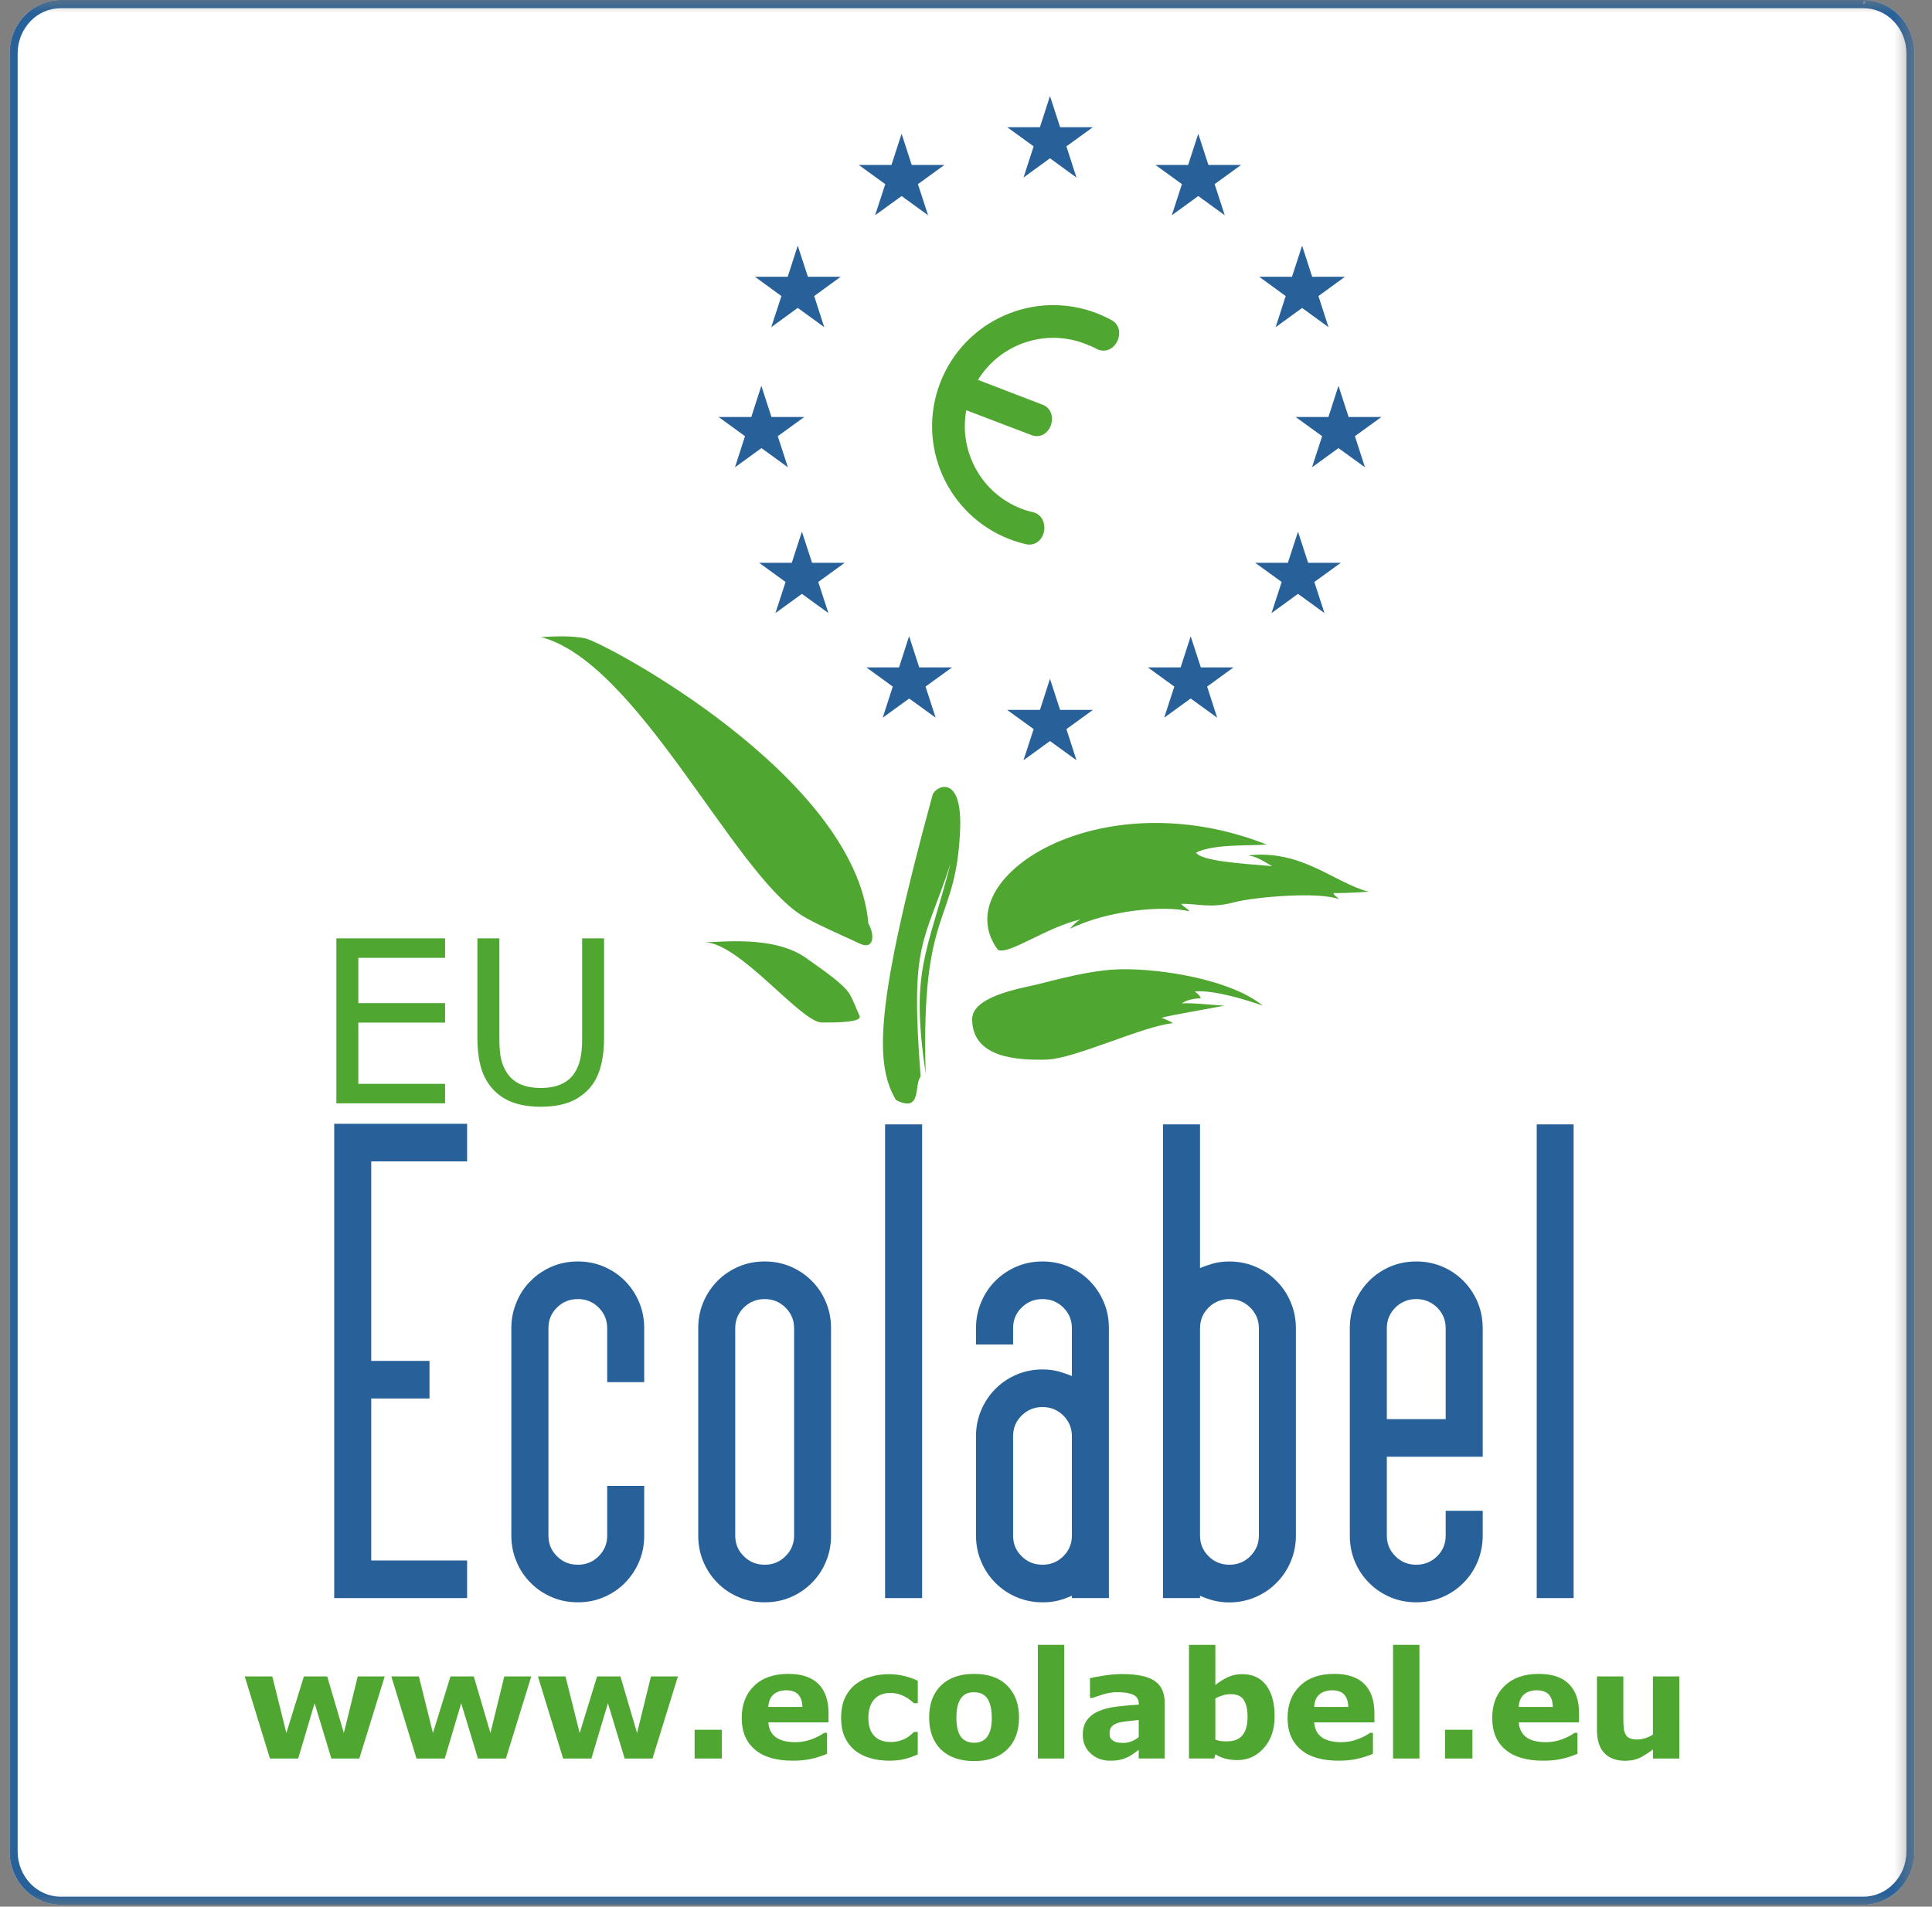
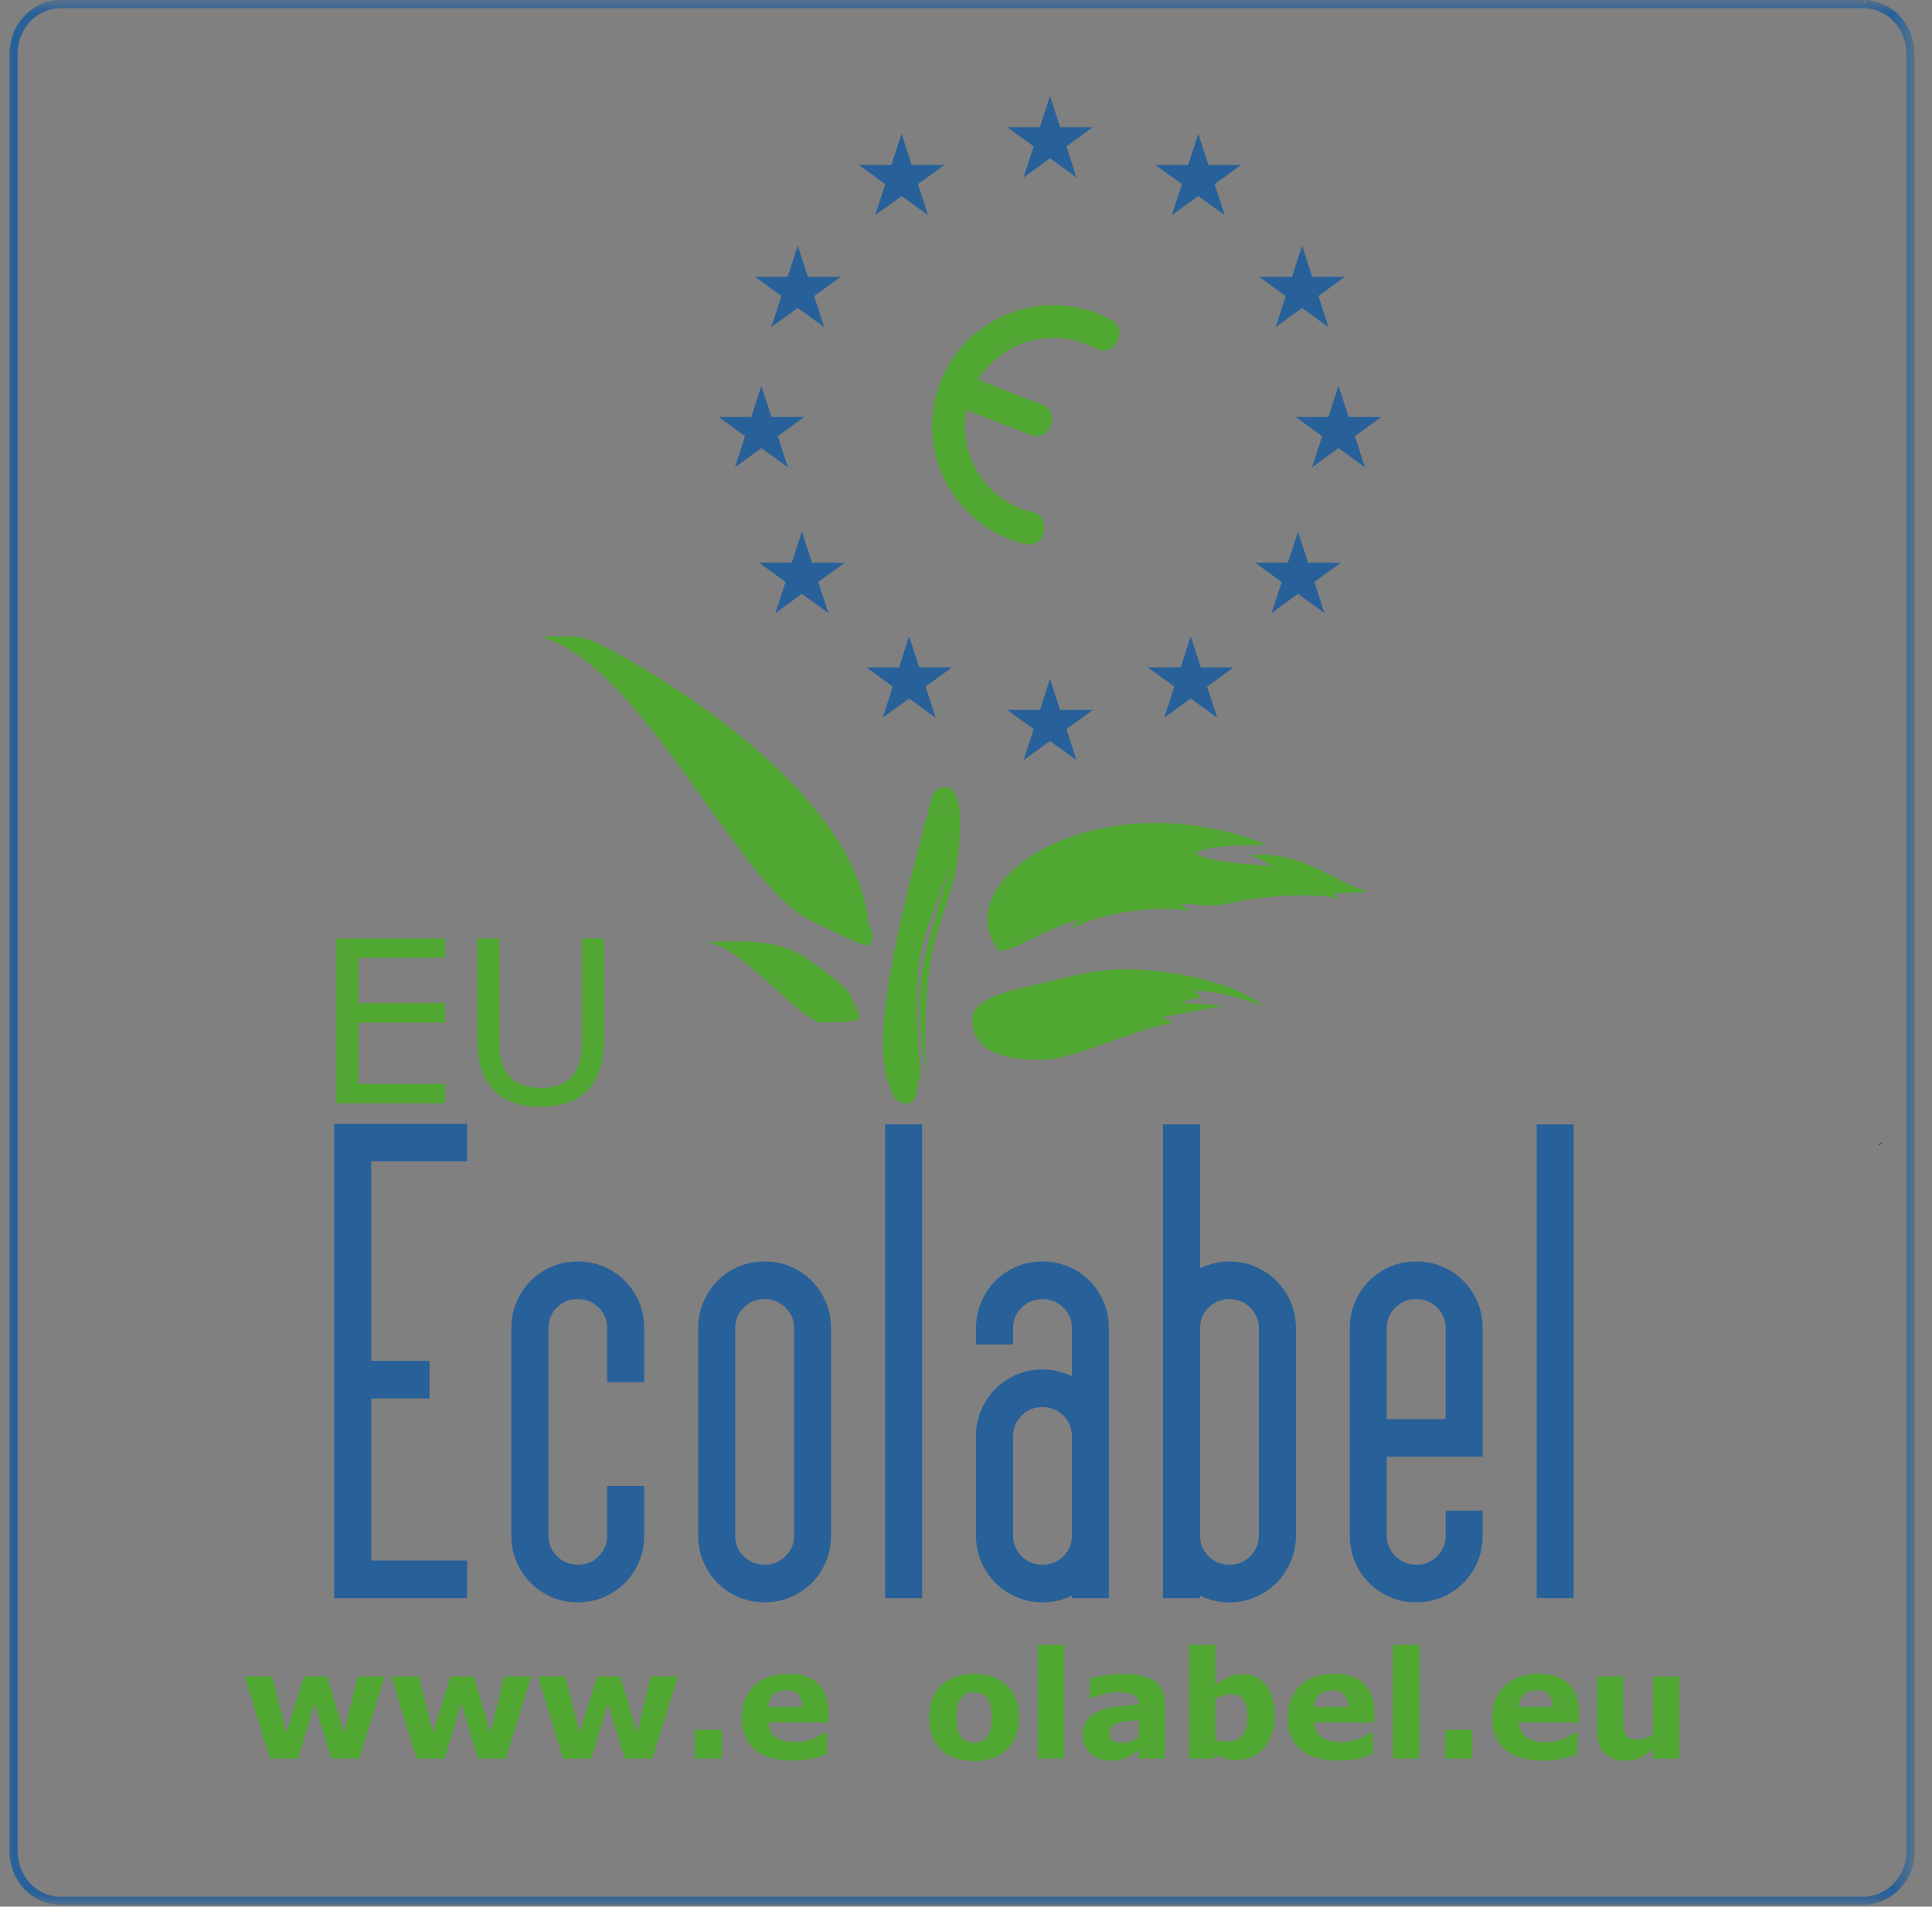
<svg xmlns="http://www.w3.org/2000/svg" width="77" height="76" viewBox="0 0 77 76" fill="none">
  <rect x="0" y="0" width="77" height="76" fill="#808080" stroke="none" />
  <path d="M74.888 45.615C74.89 45.629 74.89 45.643 74.89 45.658L75.075 45.505C75.012 45.545 74.95 45.58 74.888 45.615Z" fill="#28215C" />
  <mask id="mask0_259_3875" style="mask-type:luminance" maskUnits="userSpaceOnUse" x="0" y="0" width="77" height="76">
    <path d="M0 0H76.302V76H0V0Z" fill="white" />
  </mask>
  <g mask="url(#mask0_259_3875)">
-     <path d="M74.258 0.161L74.286 0.043L74.302 0.016C74.302 0.027 74.325 0.004 74.337 0.09C74.309 0.165 74.278 0.161 74.262 0.161C74.258 0.161 74.258 0.161 74.258 0.161ZM75.706 0.628C75.337 0.243 74.823 0 74.258 0H2.425C1.86 0 1.346 0.243 0.977 0.628C0.608 1.012 0.381 1.542 0.381 2.126V73.803C0.381 74.388 0.608 74.917 0.977 75.302C1.346 75.686 1.86 75.925 2.429 75.925H74.258C74.823 75.925 75.337 75.686 75.706 75.302C76.059 74.933 76.283 74.435 76.302 73.882H76.306V2.126C76.306 1.542 76.075 1.012 75.706 0.628Z" fill="white" />
    <path d="M74.258 0.161C74.258 0.161 74.258 0.161 74.262 0.161C74.278 0.161 74.309 0.165 74.337 0.09C74.329 0.004 74.302 0.028 74.302 0.016L74.286 0.043L74.258 0.161ZM1.209 0.851C0.899 1.177 0.703 1.628 0.703 2.126V73.799C0.703 74.301 0.899 74.752 1.209 75.078C1.522 75.404 1.95 75.604 2.429 75.604H74.258C74.733 75.604 75.161 75.404 75.475 75.078C75.788 74.752 75.981 74.301 75.981 73.799V2.126C75.981 1.628 75.788 1.177 75.475 0.851C75.161 0.522 74.733 0.326 74.258 0.326H2.429C1.95 0.326 1.522 0.522 1.209 0.851ZM2.429 75.925C1.86 75.925 1.346 75.686 0.977 75.302C0.608 74.917 0.381 74.384 0.381 73.799V2.126C0.381 1.542 0.608 1.012 0.977 0.628C1.346 0.243 1.86 0 2.429 0H74.258C74.823 0 75.337 0.243 75.706 0.628C76.075 1.012 76.302 1.542 76.302 2.126V73.882C76.283 74.435 76.059 74.933 75.706 75.302C75.337 75.686 74.823 75.925 74.258 75.925H2.429Z" fill="#286199" />
  </g>
  <path d="M15.333 66.824L14.32 70.096H13.206L12.539 67.891L11.884 70.096H10.758L9.754 66.824H10.852L11.413 69.08L12.112 66.824H13.041L13.704 69.08L14.258 66.824H15.333Z" fill="#4FA630" />
  <path d="M21.174 66.824L20.162 70.096H19.048L18.381 67.891L17.726 70.096H16.6L15.596 66.824H16.694L17.255 69.08L17.954 66.824H18.883L19.546 69.08L20.099 66.824H21.174Z" fill="#4FA630" />
  <path d="M27.018 66.824L26.006 70.096H24.896L24.229 67.891L23.57 70.096H22.444L21.439 66.824H22.538L23.103 69.08L23.797 66.824H24.727L25.39 69.08L25.943 66.824H27.018Z" fill="#4FA630" />
  <path d="M28.77 70.096H27.684V68.95H28.77V70.096Z" fill="#4FA630" />
  <path d="M31.981 68.04C31.973 67.82 31.918 67.655 31.816 67.545C31.715 67.436 31.554 67.376 31.338 67.376C31.134 67.376 30.969 67.431 30.84 67.533C30.71 67.639 30.635 67.808 30.62 68.04L31.981 68.04ZM33.021 68.656H30.624C30.638 68.911 30.734 69.107 30.914 69.244C31.095 69.378 31.358 69.444 31.711 69.444C31.93 69.444 32.146 69.405 32.354 69.327C32.562 69.248 32.723 69.162 32.844 69.072H32.962V69.911C32.722 70.005 32.499 70.076 32.291 70.119C32.083 70.162 31.848 70.182 31.597 70.182C30.938 70.182 30.435 70.037 30.086 69.739C29.737 69.444 29.561 69.025 29.561 68.479C29.561 67.938 29.729 67.514 30.059 67.196C30.388 66.879 30.843 66.722 31.42 66.722C31.954 66.722 32.354 66.859 32.621 67.126C32.887 67.397 33.021 67.781 33.021 68.287L33.021 68.656Z" fill="#4FA630" />
-   <path d="M35.463 70.182C35.177 70.182 34.918 70.151 34.683 70.08C34.447 70.014 34.239 69.908 34.067 69.766C33.894 69.625 33.761 69.445 33.663 69.233C33.569 69.017 33.522 68.762 33.522 68.476C33.522 68.17 33.572 67.907 33.674 67.683C33.776 67.463 33.917 67.279 34.102 67.134C34.279 66.997 34.483 66.894 34.714 66.832C34.946 66.765 35.185 66.734 35.432 66.734C35.656 66.734 35.86 66.762 36.048 66.808C36.236 66.855 36.413 66.918 36.578 66.997V67.891H36.428C36.389 67.856 36.338 67.817 36.283 67.77C36.224 67.723 36.154 67.675 36.071 67.632C35.993 67.589 35.903 67.554 35.809 67.526C35.714 67.498 35.604 67.483 35.479 67.483C35.197 67.483 34.985 67.573 34.832 67.75C34.682 67.926 34.608 68.17 34.608 68.476C34.608 68.79 34.686 69.029 34.839 69.19C34.992 69.355 35.212 69.437 35.495 69.437C35.628 69.437 35.746 69.423 35.852 69.39C35.958 69.359 36.044 69.323 36.114 69.284C36.181 69.245 36.24 69.202 36.287 69.162C36.338 69.119 36.385 69.076 36.428 69.037H36.577V69.931C36.412 70.006 36.24 70.069 36.059 70.116C35.879 70.159 35.683 70.182 35.463 70.182Z" fill="#4FA630" />
  <path d="M39.323 69.256C39.389 69.174 39.44 69.071 39.476 68.954C39.507 68.836 39.527 68.675 39.527 68.467C39.527 68.275 39.507 68.114 39.472 67.985C39.437 67.855 39.39 67.749 39.327 67.671C39.264 67.593 39.19 67.538 39.103 67.502C39.017 67.471 38.922 67.455 38.821 67.455C38.719 67.455 38.632 67.466 38.55 67.494C38.471 67.523 38.397 67.577 38.326 67.659C38.26 67.734 38.212 67.84 38.173 67.969C38.134 68.103 38.118 68.267 38.118 68.467C38.118 68.648 38.132 68.801 38.165 68.93C38.2 69.064 38.247 69.17 38.31 69.248C38.373 69.323 38.447 69.378 38.534 69.413C38.62 69.448 38.718 69.468 38.828 69.468C38.926 69.468 39.016 69.451 39.103 69.417C39.189 69.386 39.26 69.331 39.323 69.256ZM40.613 68.46C40.613 69.001 40.456 69.425 40.142 69.735C39.828 70.041 39.389 70.198 38.82 70.198C38.255 70.198 37.816 70.041 37.498 69.735C37.188 69.425 37.031 69.001 37.031 68.46C37.031 67.922 37.188 67.495 37.502 67.185C37.82 66.879 38.259 66.722 38.82 66.722C39.393 66.722 39.832 66.879 40.142 67.189C40.456 67.499 40.613 67.926 40.613 68.46Z" fill="#4FA630" />
  <path d="M42.415 70.095H41.363V65.564H42.415V70.095Z" fill="#4FA630" />
  <path d="M45.384 69.24V68.562C45.239 68.573 45.086 68.59 44.921 68.609C44.756 68.629 44.631 68.652 44.548 68.679C44.442 68.715 44.36 68.761 44.305 68.825C44.25 68.887 44.223 68.97 44.223 69.072C44.223 69.138 44.231 69.193 44.237 69.236C44.254 69.28 44.28 69.319 44.327 69.358C44.371 69.397 44.425 69.425 44.488 69.444C44.551 69.464 44.645 69.473 44.779 69.473C44.884 69.473 44.99 69.453 45.096 69.41C45.206 69.367 45.302 69.311 45.384 69.24ZM45.383 69.751C45.324 69.794 45.253 69.845 45.171 69.904C45.089 69.963 45.01 70.014 44.935 70.045C44.834 70.092 44.728 70.128 44.614 70.151C44.504 70.174 44.382 70.183 44.253 70.183C43.939 70.183 43.68 70.088 43.472 69.896C43.26 69.704 43.154 69.457 43.154 69.159C43.154 68.919 43.209 68.723 43.315 68.574C43.425 68.421 43.574 68.303 43.77 68.217C43.966 68.127 44.206 68.064 44.492 68.029C44.779 67.993 45.077 67.966 45.387 67.947V67.93C45.387 67.749 45.312 67.624 45.163 67.553C45.018 67.486 44.802 67.451 44.512 67.451C44.339 67.451 44.155 67.482 43.958 67.541C43.762 67.604 43.625 67.651 43.535 67.682H43.441V66.894C43.55 66.865 43.731 66.831 43.982 66.792C44.229 66.753 44.48 66.729 44.731 66.729C45.328 66.729 45.759 66.823 46.022 67.007C46.289 67.188 46.418 67.478 46.418 67.871V70.095H45.383L45.383 69.751Z" fill="#4FA630" />
  <path d="M49.721 68.436C49.721 68.146 49.67 67.922 49.572 67.765C49.474 67.608 49.297 67.53 49.042 67.53C48.944 67.53 48.842 67.544 48.74 67.577C48.634 67.605 48.532 67.647 48.438 67.702V69.342C48.513 69.371 48.587 69.389 48.654 69.401C48.721 69.41 48.803 69.412 48.897 69.412C49.176 69.412 49.38 69.334 49.517 69.169C49.654 69.008 49.721 68.762 49.721 68.436ZM50.8 68.416C50.8 68.93 50.659 69.35 50.376 69.671C50.09 69.997 49.737 70.158 49.313 70.158C49.129 70.158 48.968 70.138 48.831 70.099C48.693 70.064 48.564 70.004 48.438 69.93L48.395 70.095H47.387V65.564H48.438V67.164C48.599 67.039 48.764 66.933 48.932 66.854C49.101 66.776 49.293 66.733 49.513 66.733C49.925 66.733 50.243 66.882 50.466 67.18C50.69 67.478 50.8 67.89 50.8 68.416Z" fill="#4FA630" />
  <path d="M53.737 68.04C53.729 67.82 53.675 67.655 53.572 67.545C53.47 67.436 53.309 67.376 53.09 67.376C52.89 67.376 52.725 67.431 52.592 67.533C52.462 67.639 52.391 67.808 52.376 68.04L53.737 68.04ZM54.777 68.656H52.376C52.396 68.911 52.49 69.107 52.67 69.244C52.85 69.378 53.113 69.444 53.462 69.444C53.686 69.444 53.902 69.405 54.11 69.327C54.318 69.248 54.479 69.162 54.6 69.072H54.718V69.911C54.478 70.005 54.255 70.076 54.047 70.119C53.835 70.162 53.604 70.182 53.349 70.182C52.693 70.182 52.191 70.037 51.842 69.739C51.493 69.444 51.316 69.025 51.316 68.479C51.316 67.938 51.485 67.514 51.815 67.196C52.144 66.879 52.599 66.722 53.176 66.722C53.709 66.722 54.11 66.859 54.377 67.126C54.643 67.397 54.777 67.781 54.777 68.287L54.777 68.656Z" fill="#4FA630" />
  <path d="M56.571 70.095H55.52V65.564H56.571V70.095Z" fill="#4FA630" />
  <path d="M58.684 70.096H57.594V68.95H58.684V70.096Z" fill="#4FA630" />
  <path d="M61.889 68.04C61.881 67.82 61.831 67.655 61.729 67.545C61.623 67.436 61.462 67.376 61.246 67.376C61.042 67.376 60.877 67.431 60.748 67.533C60.618 67.639 60.544 67.808 60.528 68.04L61.889 68.04ZM62.933 68.656H60.532C60.546 68.911 60.646 69.107 60.826 69.244C61.003 69.378 61.27 69.444 61.619 69.444C61.839 69.444 62.054 69.405 62.262 69.327C62.47 69.248 62.635 69.162 62.753 69.072H62.87V69.911C62.635 70.005 62.411 70.076 62.199 70.119C61.992 70.162 61.76 70.182 61.505 70.182C60.85 70.182 60.348 70.037 59.994 69.739C59.645 69.444 59.473 69.025 59.473 68.479C59.473 67.938 59.638 67.514 59.971 67.196C60.3 66.879 60.752 66.722 61.328 66.722C61.862 66.722 62.262 66.859 62.529 67.126C62.8 67.397 62.933 67.781 62.933 68.287L62.933 68.656Z" fill="#4FA630" />
  <path d="M66.93 70.096H65.879V69.735C65.683 69.88 65.506 69.994 65.345 70.072C65.184 70.147 64.992 70.186 64.772 70.186C64.412 70.186 64.133 70.08 63.937 69.876C63.741 69.668 63.647 69.362 63.647 68.954V66.824H64.698V68.448C64.698 68.613 64.701 68.75 64.712 68.86C64.721 68.97 64.747 69.06 64.787 69.131C64.822 69.205 64.877 69.256 64.952 69.287C65.026 69.323 65.132 69.338 65.265 69.338C65.356 69.338 65.454 69.321 65.564 69.287C65.674 69.256 65.775 69.205 65.877 69.142V66.824H66.929L66.93 70.096Z" fill="#4FA630" />
  <path d="M13.32 63.701V44.795H18.617V46.294H14.796V54.246H17.118V55.745H14.796V62.202H18.617V63.701H13.32Z" fill="#286199" />
  <path d="M24.2 55.093V52.943C24.2 52.618 24.086 52.347 23.859 52.119C23.631 51.892 23.357 51.782 23.031 51.782C22.701 51.782 22.427 51.892 22.199 52.119C21.968 52.347 21.858 52.618 21.858 52.943V61.209C21.858 61.535 21.968 61.806 22.199 62.033C22.427 62.261 22.701 62.371 23.031 62.371C23.357 62.371 23.631 62.261 23.859 62.033C24.086 61.806 24.2 61.535 24.2 61.209V59.228H25.675V61.209C25.675 61.582 25.609 61.927 25.471 62.249C25.334 62.575 25.145 62.853 24.906 63.096C24.667 63.34 24.384 63.528 24.063 63.665C23.741 63.803 23.4 63.869 23.031 63.869C22.658 63.869 22.313 63.803 21.995 63.665C21.674 63.528 21.391 63.34 21.152 63.096C20.909 62.853 20.72 62.575 20.587 62.249C20.45 61.927 20.379 61.582 20.379 61.209V52.943C20.379 52.571 20.45 52.225 20.587 51.904C20.72 51.578 20.908 51.295 21.152 51.056C21.391 50.813 21.674 50.625 21.995 50.487C22.313 50.35 22.658 50.283 23.031 50.283C23.4 50.283 23.741 50.35 24.063 50.487C24.384 50.625 24.667 50.813 24.906 51.056C25.146 51.296 25.334 51.578 25.471 51.904C25.608 52.225 25.675 52.571 25.675 52.943V55.093H24.2Z" fill="#286199" />
  <path d="M31.649 52.943C31.649 52.618 31.532 52.347 31.304 52.119C31.077 51.896 30.802 51.782 30.477 51.782C30.151 51.782 29.872 51.896 29.645 52.119C29.417 52.347 29.303 52.618 29.303 52.943V61.213C29.303 61.535 29.417 61.81 29.645 62.033C29.872 62.261 30.151 62.371 30.477 62.371C30.802 62.371 31.077 62.261 31.304 62.033C31.532 61.809 31.649 61.535 31.649 61.213V52.943ZM33.121 61.213C33.121 61.582 33.054 61.927 32.917 62.249C32.783 62.575 32.595 62.857 32.352 63.096C32.112 63.34 31.83 63.528 31.512 63.665C31.19 63.803 30.845 63.869 30.476 63.869C30.108 63.869 29.762 63.803 29.441 63.665C29.119 63.528 28.837 63.34 28.597 63.096C28.358 62.857 28.169 62.575 28.032 62.249C27.895 61.927 27.828 61.582 27.828 61.213V52.943C27.828 52.571 27.895 52.225 28.032 51.904C28.169 51.578 28.358 51.299 28.597 51.056C28.837 50.813 29.119 50.625 29.441 50.487C29.762 50.35 30.108 50.283 30.476 50.283C30.845 50.283 31.19 50.35 31.512 50.487C31.83 50.625 32.112 50.813 32.352 51.056C32.595 51.299 32.783 51.578 32.917 51.904C33.054 52.225 33.121 52.571 33.121 52.943V61.213Z" fill="#286199" />
  <path d="M36.751 63.701H35.275V44.819H36.751V63.701Z" fill="#286199" />
  <path d="M40.377 61.21C40.377 61.535 40.487 61.806 40.719 62.034C40.946 62.261 41.221 62.371 41.547 62.371C41.876 62.371 42.151 62.261 42.378 62.034C42.606 61.806 42.72 61.535 42.72 61.21V57.247C42.72 56.926 42.606 56.651 42.378 56.423C42.151 56.2 41.876 56.086 41.547 56.086C41.221 56.086 40.946 56.2 40.719 56.423C40.487 56.651 40.377 56.926 40.377 57.247V61.21ZM42.72 63.607C42.543 63.685 42.363 63.752 42.178 63.799C41.99 63.846 41.786 63.87 41.558 63.87C41.19 63.87 40.844 63.803 40.519 63.666C40.197 63.528 39.914 63.34 39.675 63.097C39.432 62.854 39.244 62.575 39.106 62.249C38.969 61.928 38.898 61.582 38.898 61.21V57.247C38.898 56.874 38.969 56.529 39.106 56.208C39.244 55.886 39.432 55.599 39.675 55.36C39.915 55.117 40.197 54.929 40.519 54.791C40.844 54.654 41.19 54.587 41.558 54.587C41.786 54.587 42.002 54.616 42.202 54.669C42.402 54.728 42.575 54.787 42.72 54.85V52.943C42.72 52.618 42.606 52.347 42.378 52.119C42.151 51.896 41.876 51.782 41.547 51.782C41.221 51.782 40.946 51.896 40.719 52.119C40.487 52.347 40.377 52.618 40.377 52.943V53.594H38.898V52.943C38.898 52.571 38.969 52.225 39.106 51.904C39.243 51.578 39.428 51.295 39.671 51.056C39.911 50.813 40.193 50.625 40.515 50.487C40.836 50.35 41.178 50.283 41.547 50.283C41.915 50.283 42.261 50.35 42.582 50.487C42.904 50.625 43.186 50.813 43.426 51.056C43.665 51.296 43.853 51.578 43.991 51.904C44.128 52.225 44.195 52.571 44.195 52.943V63.701H42.72L42.72 63.607Z" fill="#286199" />
  <path d="M49.828 52.12C49.6 51.896 49.325 51.782 49 51.782C48.674 51.782 48.395 51.896 48.168 52.12C47.941 52.347 47.827 52.622 47.827 52.944V61.21C47.827 61.535 47.941 61.806 48.168 62.034C48.395 62.261 48.674 62.371 49 62.371C49.325 62.371 49.6 62.261 49.828 62.034C50.055 61.806 50.173 61.535 50.173 61.21V52.944C50.173 52.622 50.055 52.347 49.828 52.12ZM48.344 50.366C48.545 50.311 48.76 50.284 48.988 50.284C49.357 50.284 49.702 50.35 50.028 50.488C50.349 50.625 50.632 50.813 50.871 51.057C51.114 51.296 51.303 51.578 51.44 51.904C51.577 52.226 51.648 52.571 51.648 52.944V61.21C51.648 61.583 51.577 61.928 51.44 62.25C51.303 62.575 51.114 62.854 50.871 63.097C50.632 63.34 50.349 63.529 50.028 63.666C49.702 63.803 49.357 63.874 48.988 63.874C48.761 63.874 48.556 63.845 48.368 63.799C48.184 63.752 48.003 63.685 47.827 63.607V63.701H46.352V44.819H47.827V50.547C47.972 50.484 48.145 50.425 48.344 50.366Z" fill="#286199" />
  <path d="M55.272 56.568H57.618V52.943C57.618 52.621 57.504 52.347 57.277 52.119C57.045 51.896 56.771 51.782 56.445 51.782C56.119 51.782 55.841 51.896 55.613 52.119C55.386 52.347 55.272 52.621 55.272 52.943V56.568ZM53.797 52.943C53.797 52.571 53.864 52.225 54.001 51.9C54.138 51.582 54.327 51.299 54.566 51.056C54.809 50.813 55.088 50.625 55.409 50.487C55.731 50.35 56.076 50.283 56.445 50.283C56.814 50.283 57.159 50.35 57.481 50.487C57.803 50.625 58.081 50.813 58.324 51.056C58.564 51.299 58.752 51.582 58.889 51.9C59.023 52.225 59.093 52.571 59.093 52.943V58.067H55.272V61.209C55.272 61.535 55.386 61.806 55.614 62.033C55.841 62.261 56.12 62.371 56.445 62.371C56.771 62.371 57.045 62.261 57.277 62.033C57.505 61.806 57.618 61.535 57.618 61.209V60.221H59.093V61.209C59.093 61.582 59.023 61.927 58.889 62.253C58.752 62.575 58.564 62.857 58.324 63.096C58.081 63.34 57.803 63.528 57.481 63.665C57.159 63.803 56.814 63.869 56.445 63.869C56.076 63.869 55.731 63.803 55.409 63.665C55.088 63.528 54.809 63.34 54.566 63.096C54.327 62.857 54.138 62.575 54.001 62.253C53.864 61.927 53.797 61.582 53.797 61.209V52.943Z" fill="#286199" />
-   <path d="M62.717 63.701H61.246V44.819H62.717V63.701Z" fill="#286199" />
+   <path d="M62.717 63.701H61.246V44.819H62.717V63.701" fill="#286199" />
  <path d="M17.738 43.979H13.406V37.403H17.738V38.18H14.281V39.985H17.738V40.762H14.281V43.202H17.738V43.979Z" fill="#4FA630" />
  <path d="M24.076 41.338C24.076 41.817 24.025 42.233 23.919 42.586C23.814 42.943 23.645 43.237 23.406 43.473C23.178 43.696 22.911 43.861 22.609 43.963C22.307 44.065 21.954 44.116 21.55 44.116C21.138 44.116 20.777 44.061 20.471 43.955C20.165 43.845 19.906 43.684 19.698 43.472C19.459 43.229 19.29 42.939 19.184 42.598C19.078 42.256 19.027 41.837 19.027 41.338V37.403H19.902V41.381C19.902 41.738 19.925 42.021 19.973 42.225C20.024 42.433 20.106 42.621 20.22 42.79C20.349 42.978 20.526 43.123 20.746 43.221C20.969 43.316 21.236 43.367 21.55 43.367C21.864 43.367 22.134 43.32 22.354 43.221C22.574 43.127 22.75 42.982 22.884 42.79C22.998 42.621 23.08 42.429 23.127 42.213C23.178 41.993 23.201 41.727 23.201 41.405V37.403H24.076L24.076 41.338Z" fill="#4FA630" />
  <path d="M44.313 12.766C44.117 12.66 43.917 12.566 43.705 12.483C41.214 11.53 38.425 12.774 37.471 15.261C36.514 17.748 37.758 20.538 40.245 21.495C40.457 21.577 40.669 21.64 40.885 21.691C41.23 21.77 41.52 21.558 41.602 21.212C41.681 20.863 41.524 20.502 41.179 20.42C41.022 20.385 40.865 20.338 40.712 20.279C39.103 19.659 38.209 17.988 38.511 16.352L41.1 17.34C41.43 17.47 41.748 17.301 41.877 16.968C42.003 16.634 41.891 16.265 41.563 16.136L38.978 15.143C39.845 13.727 41.63 13.084 43.238 13.7C43.391 13.762 43.552 13.821 43.694 13.9C44.003 14.072 44.341 13.947 44.513 13.633C44.682 13.319 44.623 12.938 44.313 12.766Z" fill="#4FA630" />
  <path d="M38.266 33.072C38.101 36.956 36.692 36.03 36.892 42.798C36.28 38.643 36.939 38.078 37.889 34.406C36.814 37.698 36.269 37.45 36.692 42.919C36.422 43.214 36.759 44.383 35.712 43.849C34.848 42.413 34.88 40.071 37.163 31.703C37.242 31.354 38.36 30.765 38.266 33.072Z" fill="#4FA630" />
  <path d="M28.078 37.56C28.733 37.56 30.832 37.282 32.111 38.176C32.915 38.741 33.614 39.24 33.83 39.577C34.018 39.871 34.124 40.221 34.257 40.487C34.391 40.758 33.323 40.758 32.755 40.758C31.919 40.758 29.463 37.56 28.078 37.56Z" fill="#4FA630" />
  <path d="M34.609 36.807C34.88 37.29 34.825 37.882 34.26 37.611C33.554 37.278 32.459 36.807 31.949 36.486C29.199 34.748 25.398 26.383 21.553 25.391C22.251 25.362 22.761 25.336 23.326 25.446C24.013 25.575 34.099 30.899 34.609 36.807Z" fill="#4FA630" />
  <path d="M39.766 37.855C37.671 35.007 43.823 31.033 50.484 33.665C49.735 33.72 48.366 33.637 47.667 33.987C47.879 34.309 49.358 34.419 50.7 34.524C50.273 34.285 50.112 34.152 49.735 34.097C51.885 33.854 53.148 35.172 54.541 35.544C53.819 35.599 53.333 35.599 53.148 35.599C53.171 35.709 53.227 35.682 53.36 35.843C52.634 35.544 50.057 35.733 49.143 35.976C48.228 36.219 47.667 36.005 47.075 36.031C47.181 36.164 47.318 36.192 47.397 36.325C46.404 36.082 44.172 36.27 42.642 37.023C42.775 36.863 42.909 36.729 43.069 36.647C41.673 36.969 40.17 38.098 39.766 37.855Z" fill="#4FA630" />
  <path d="M38.746 40.625C38.746 39.738 40.574 39.416 41.273 39.255C41.971 39.091 43.446 38.655 44.682 38.636C46.349 38.607 49.088 39.067 50.328 40.087C49.735 39.871 48.338 39.44 47.613 39.522C47.801 39.656 47.828 39.71 47.856 39.793C47.856 39.793 47.342 39.793 47.102 40.005C47.291 39.95 48.338 40.06 48.793 40.087C48.283 40.193 46.644 40.464 46.294 40.57C46.51 40.652 46.616 40.703 46.749 40.785C45.569 40.891 42.83 42.209 41.7 42.237C40.574 42.265 38.746 42.182 38.746 40.625Z" fill="#4FA630" />
  <path d="M42.502 5.834L43.558 5.069H42.251L41.847 3.829L41.447 5.069H40.141L41.196 5.834L40.792 7.078L41.847 6.309L42.903 7.078L42.502 5.834Z" fill="#286199" />
  <path d="M48.409 7.34L49.464 6.575H48.161L47.757 5.332L47.353 6.575H46.051L47.106 7.34L46.702 8.58L47.757 7.815L48.813 8.58L48.409 7.34Z" fill="#286199" />
  <path d="M52.547 11.801L53.603 11.032H52.296L51.896 9.792L51.492 11.032H50.185L51.241 11.801L50.841 13.041L51.896 12.276L52.947 13.041L52.547 11.801Z" fill="#286199" />
  <path d="M36.584 7.34L37.64 6.575H36.337L35.933 5.332L35.529 6.575H34.227L35.282 7.34L34.878 8.58L35.933 7.815L36.989 8.58L36.584 7.34Z" fill="#286199" />
  <path d="M32.45 11.801L33.505 11.032H32.199L31.794 9.792L31.394 11.032H30.088L31.143 11.801L30.739 13.041L31.794 12.272L32.85 13.041L32.45 11.801Z" fill="#286199" />
  <path d="M54 17.387L55.056 16.622H53.749L53.345 15.378L52.945 16.622H51.639L52.694 17.387L52.29 18.627L53.345 17.862L54.401 18.627L54 17.387Z" fill="#286199" />
  <path d="M52.383 23.198L53.439 22.433H52.136L51.732 21.193L51.328 22.433H50.025L51.081 23.198L50.677 24.437L51.732 23.672L52.787 24.437L52.383 23.198Z" fill="#286199" />
  <path d="M48.11 27.368L49.161 26.603H47.859L47.455 25.363L47.054 26.603H45.748L46.803 27.368L46.399 28.608L47.455 27.843L48.51 28.608L48.11 27.368Z" fill="#286199" />
  <path d="M32.612 23.198L33.667 22.433H32.365L31.96 21.193L31.556 22.433H30.254L31.309 23.198L30.905 24.437L31.96 23.672L33.016 24.437L32.612 23.198Z" fill="#286199" />
  <path d="M36.887 27.368L37.943 26.603H36.636L36.232 25.359L35.832 26.603H34.529L35.581 27.368L35.181 28.608L36.236 27.843L37.291 28.608L36.887 27.368Z" fill="#286199" />
  <path d="M30.998 17.387L32.054 16.622H30.747L30.343 15.378L29.943 16.622H28.641L29.692 17.387L29.292 18.627L30.347 17.862L31.402 18.627L30.998 17.387Z" fill="#286199" />
  <path d="M42.502 29.063L43.558 28.298H42.251L41.847 27.059L41.447 28.298H40.141L41.196 29.063L40.792 30.303L41.847 29.538L42.903 30.303L42.502 29.063Z" fill="#286199" />
</svg>